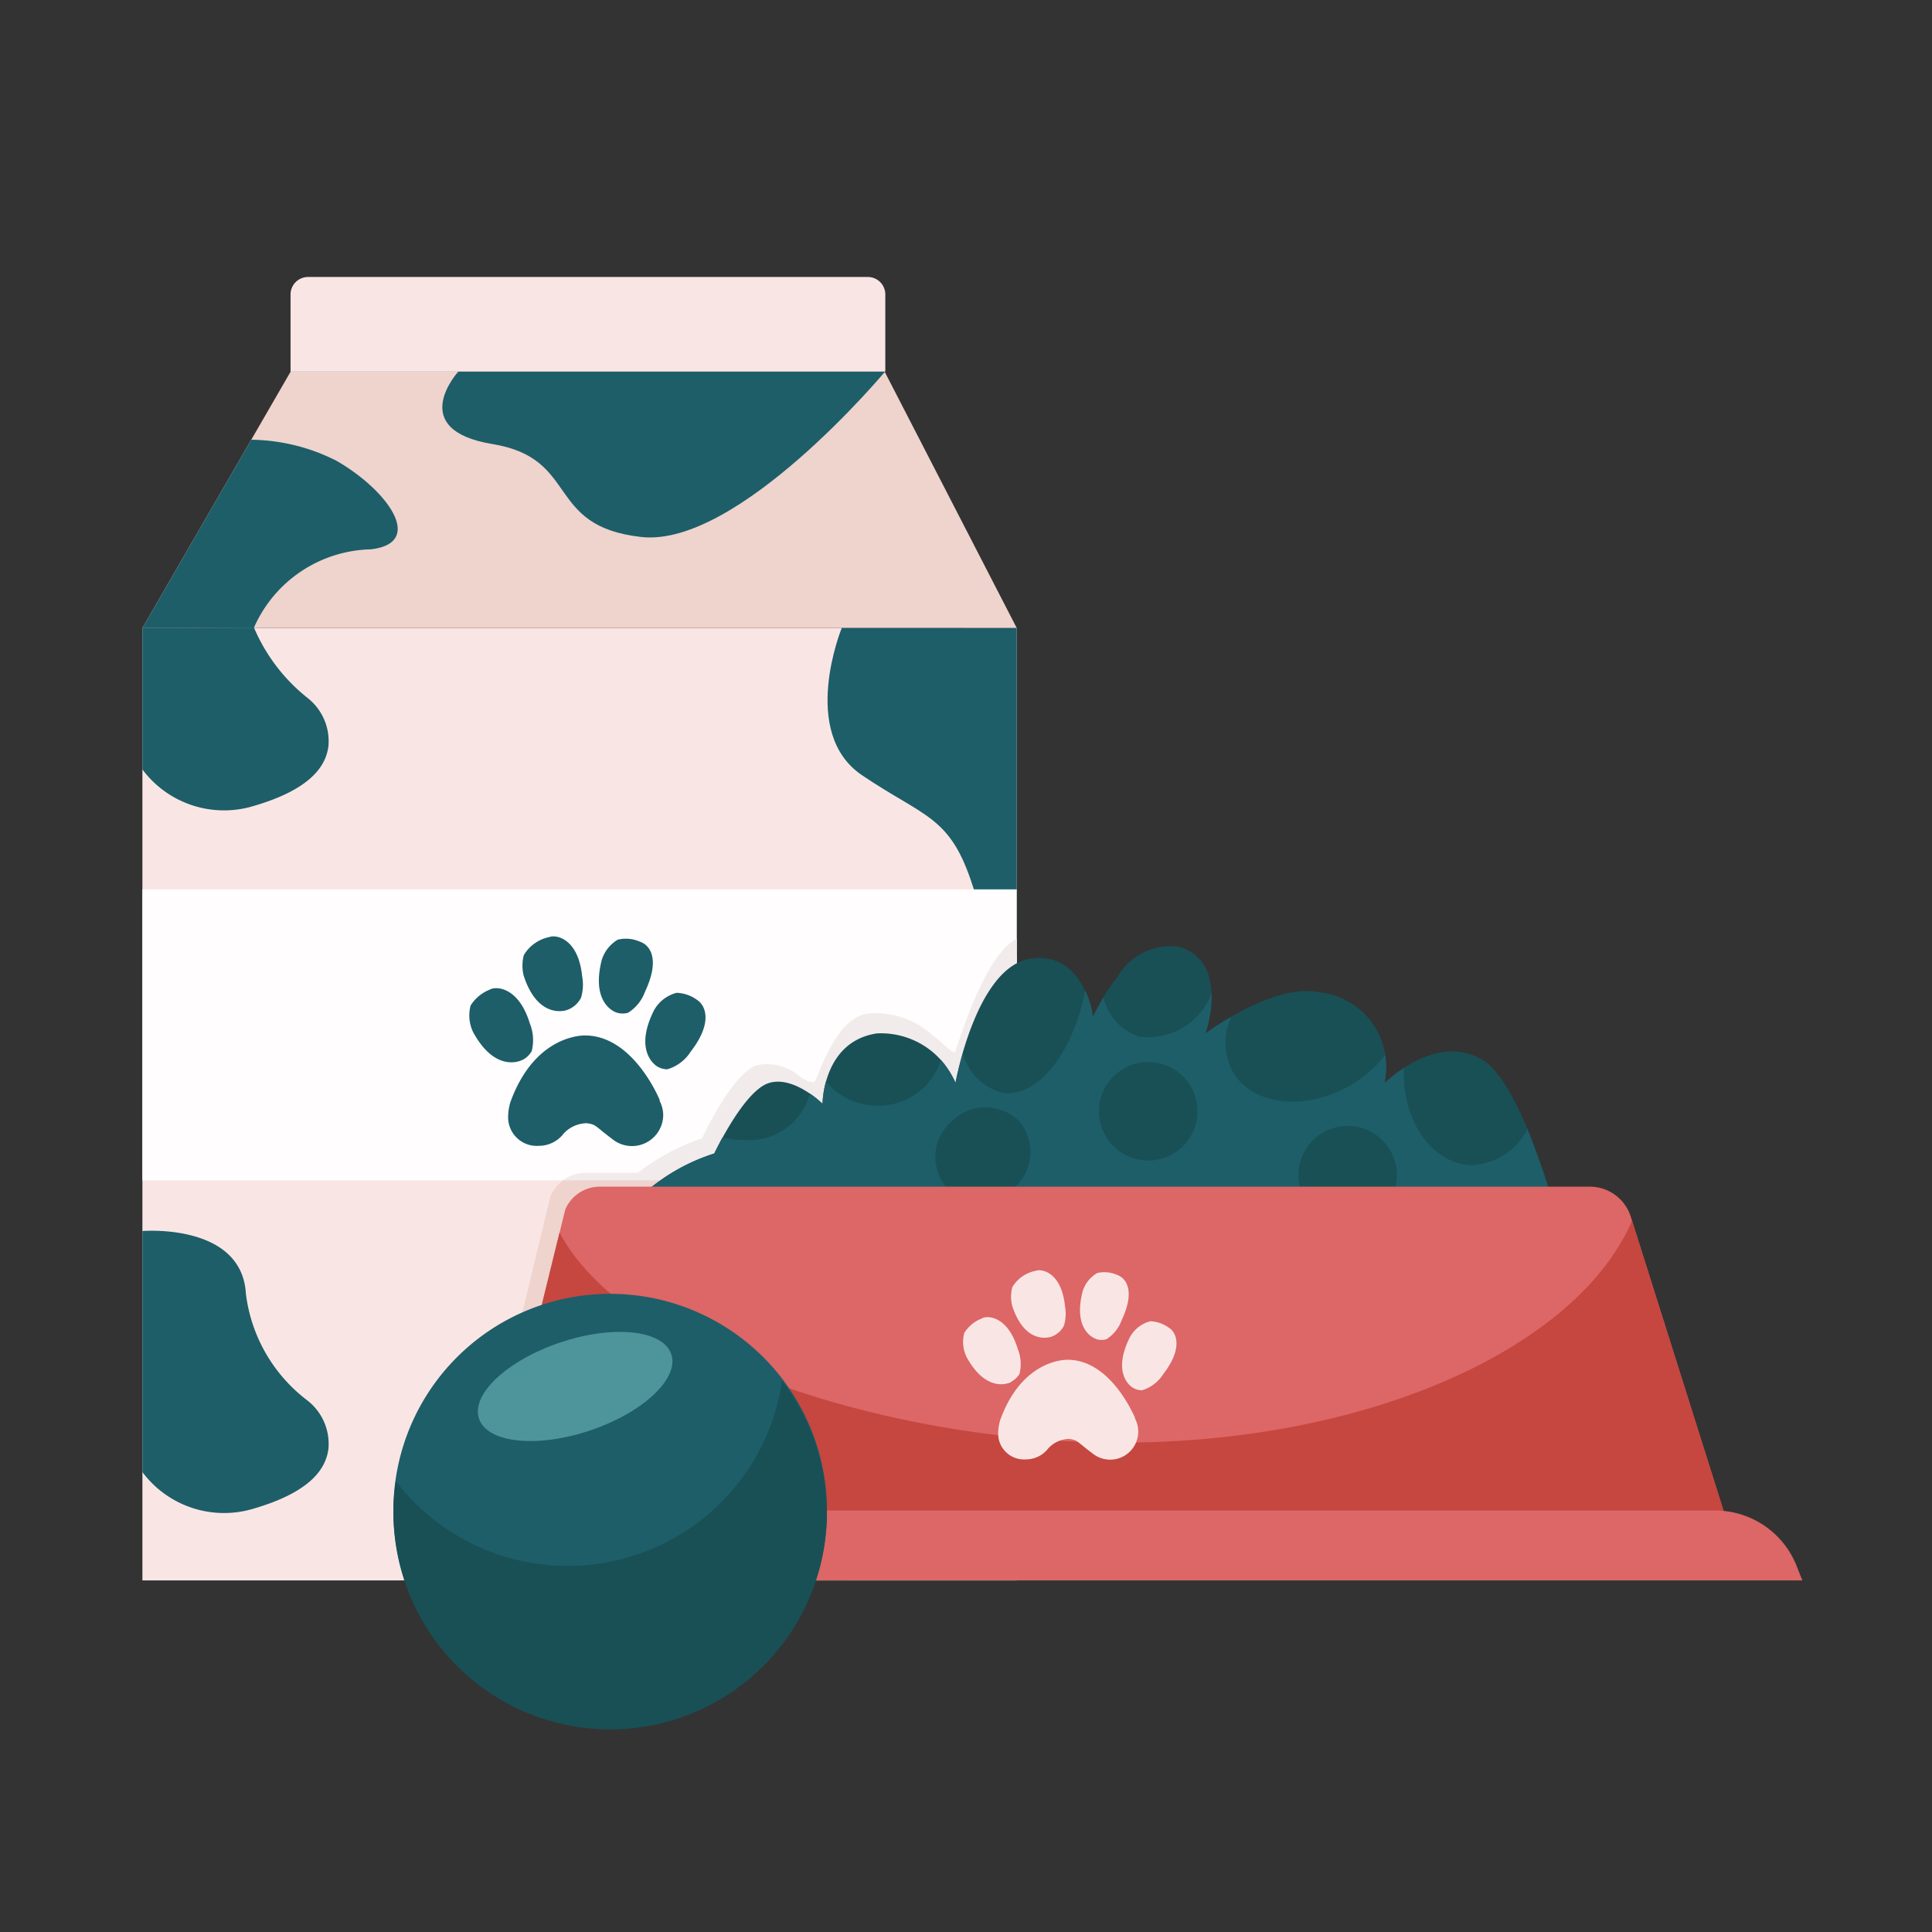
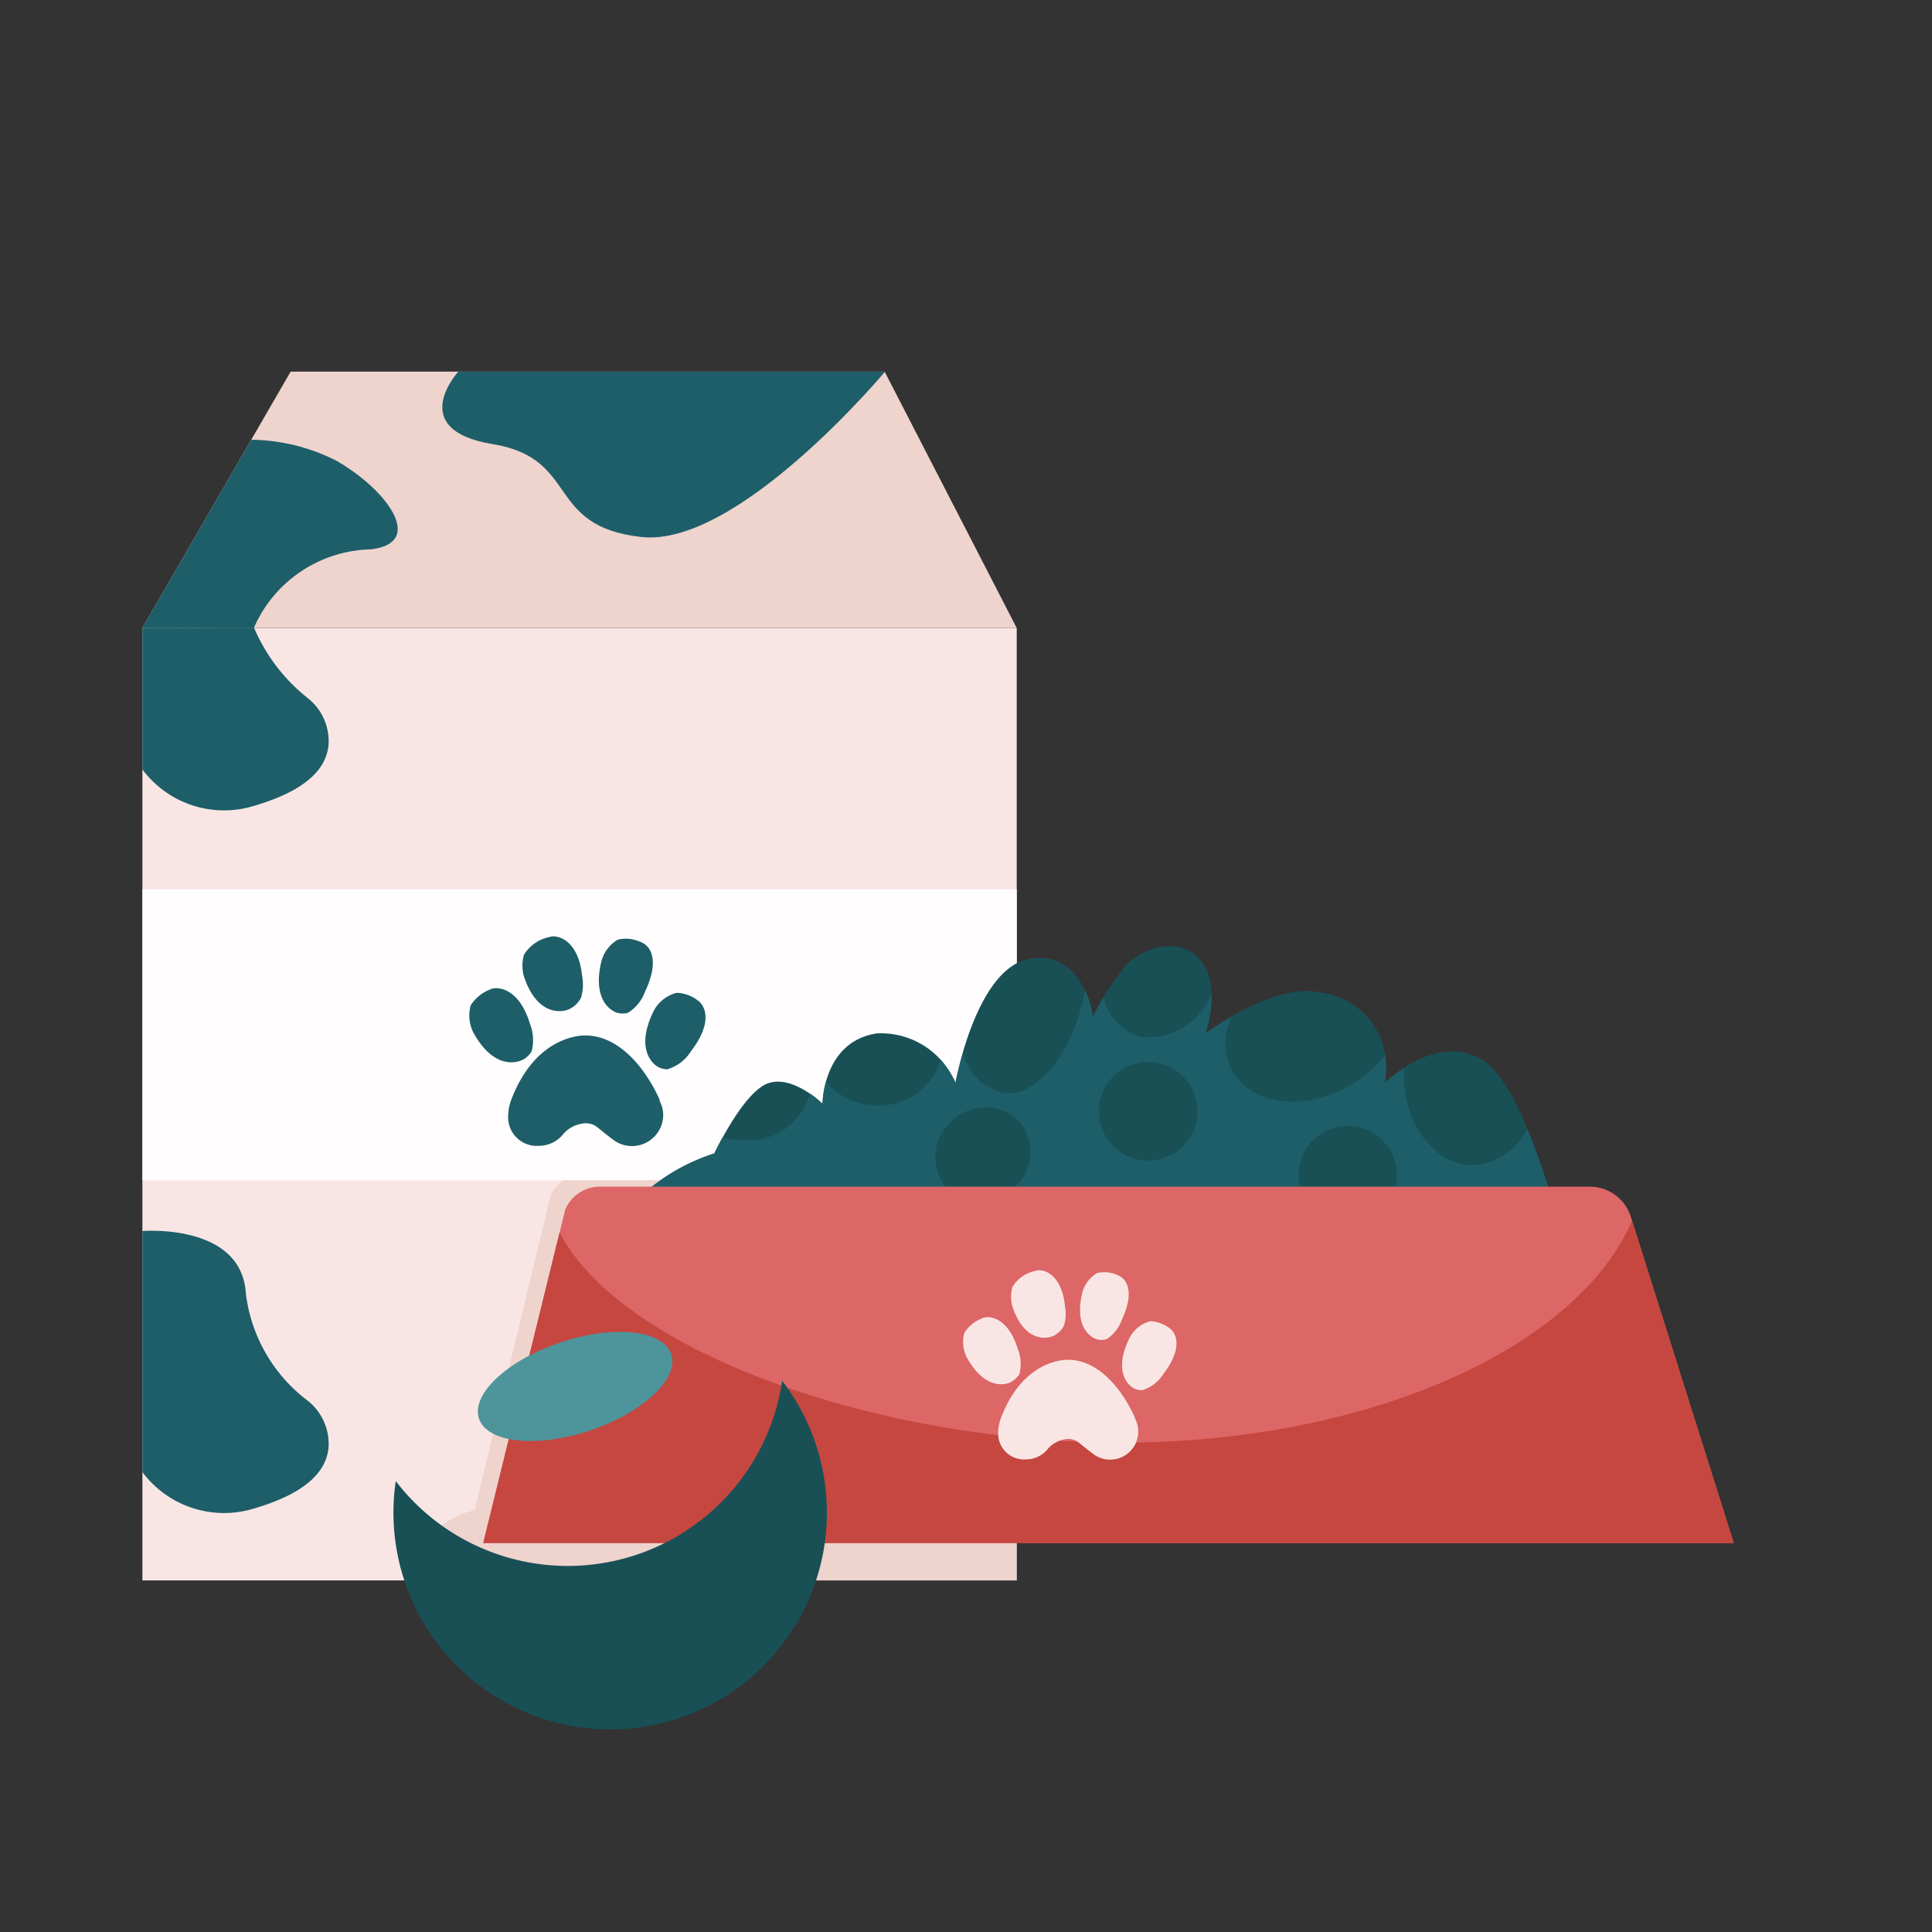
<svg xmlns="http://www.w3.org/2000/svg" width="51" height="51" viewBox="0 0 51 51">
  <rect x="0" y="0" width="51" height="51" fill="#333333" stroke="none" />
  <defs>
    <style>.a{fill:#fff;stroke:#707070;}.b{clip-path:url(#a);}.c{fill:#f9e6e4;}.c,.d,.e,.f,.g,.h,.i,.j,.k{fill-rule:evenodd;}.d{fill:#efd3cd;}.e{fill:#1d5e69;}.f{fill:#fffdfd;}.g{fill:#f2ebeb;}.h{fill:#185056;}.i{fill:#d66;}.j{fill:#c5473f;}.k{fill:#4e949b;}</style>
    <clipPath id="a">
      <rect class="a" width="51" height="51" transform="translate(18.5 10)" />
    </clipPath>
  </defs>
  <g class="b" transform="translate(-18.5 -10)">
    <g transform="translate(22.259 16.668)">
      <path class="c" d="M0,48.27H23.08V23.128H0Z" transform="translate(0 -13.219)" />
      <path class="d" d="M3.913,6.707,0,13.474H23.08L19.593,6.707Z" transform="translate(0 -3.565)" />
      <g transform="translate(0 0.644)">
-         <path class="c" d="M15.663.471H.892a.461.461,0,0,0-.462.46V2.969h15.7V.931a.461.461,0,0,0-.462-.46" transform="translate(3.481 -0.471)" />
        <g transform="translate(0 2.499)">
          <path class="e" d="M0,61.573s2.624-.218,2.732,1.655a4.171,4.171,0,0,0,1.624,2.818,1.453,1.453,0,0,1,.556,1.261c-.062.562-.506,1.163-1.965,1.591A2.69,2.69,0,0,1,0,67.936Z" transform="translate(0 -38.888)" />
          <path class="e" d="M44.266,71.578s-1.131-2.763.536-3.888,2.321-1.066,2.915-2.9,1.168-1.895,1.168-1.895v8.684Z" transform="translate(-25.805 -39.669)" />
-           <path class="e" d="M44.266,22.955s-1.131,2.763.536,3.888,2.321,1.066,2.915,2.9,1.168,1.895,1.168,1.895V22.956Z" transform="translate(-25.805 -16.189)" />
          <path class="e" d="M2.945,22.93a4.731,4.731,0,0,0,1.411,1.854,1.453,1.453,0,0,1,.556,1.261c-.062.562-.506,1.163-1.965,1.591A2.689,2.689,0,0,1,0,26.674V22.941Z" transform="translate(0 -16.174)" />
          <path class="e" d="M2.945,15.854a3.455,3.455,0,0,1,3.086-2.067c1.458-.171.421-1.581-.918-2.343a5.1,5.1,0,0,0-2.239-.55L0,15.864Z" transform="translate(0 -9.097)" />
          <path class="e" d="M19.635,6.534s-1.4,1.534.907,1.912,1.374,2.169,3.925,2.452S30.9,6.534,30.9,6.534Z" transform="translate(-11.297 -6.534)" />
        </g>
        <path class="f" d="M0,47.382H23.08V39.7H0Z" transform="translate(0 -23.535)" />
        <path class="e" d="M22.351,47.921a.608.608,0,0,0,.233-.227,1.177,1.177,0,0,0-.049-.733c-.294-.967-.895-.99-1.058-.892a1.052,1.052,0,0,0-.505.419,1.018,1.018,0,0,0,.065.7c.543,1,1.164.812,1.314.729" transform="translate(-12.308 -27.257)" />
        <path class="e" d="M33.578,46.507a.972.972,0,0,0-.532-.181.951.951,0,0,0-.6.468c-.5,1-.036,1.409.105,1.485a.538.538,0,0,0,.248.066,1.1,1.1,0,0,0,.622-.471c.605-.784.376-1.237.154-1.367" transform="translate(-18.944 -27.43)" />
        <path class="e" d="M29.727,44.815a.518.518,0,0,0,.287,0,1.092,1.092,0,0,0,.447-.554c.409-.866.133-1.236-.139-1.324a.911.911,0,0,0-.579-.051.945.945,0,0,0-.426.546c-.264,1.054.259,1.34.409,1.383" transform="translate(-17.194 -25.393)" />
        <path class="e" d="M25.524,44.652a.657.657,0,0,0,.367-.323,1.2,1.2,0,0,0,.029-.567c-.1-.994-.686-1.106-.865-1.034a1.014,1.014,0,0,0-.674.476,1.089,1.089,0,0,0-.006.536c.339,1.061.986.971,1.149.912" transform="translate(-14.312 -25.304)" />
        <path class="e" d="M24.412,51.819c.03,0,.059-.007.09-.014C24.47,51.813,24.441,51.816,24.412,51.819Zm-.279,0a.845.845,0,0,0,.084.007A.766.766,0,0,1,24.133,51.82Zm3.3-1.047s-.685-1.7-1.962-1.711c0,0-1.323-.068-1.984,1.763a1.409,1.409,0,0,0-.059.4.756.756,0,0,0,.812.75.823.823,0,0,0,.614-.275h0l0,0c.013-.015.026-.031.038-.047a.848.848,0,0,1,.611-.275c.253.033.214.072.676.419h0a.824.824,0,0,0,1.343-.636.81.81,0,0,0-.1-.382Z" transform="translate(-13.774 -29.039)" />
-         <path class="g" d="M31.391,45.845c-.046.1-.389-.293-.576-.416a2.271,2.271,0,0,0-1.737-.589c-.88.137-1.306,1.727-1.4,1.8-.075.057-.342-.1-.369-.124l-.032-.024v0a1.319,1.319,0,0,0-1.114-.289c-.455.154-.956.977-1.235,1.5h0l-.057.107-.056.109-.062.124-.022.045-.023.048a5.813,5.813,0,0,0-1.695.908H21.638a1.011,1.011,0,0,0-.931.624l-2,8.285a2.305,2.305,0,0,0-1.638,1.419L16.9,59.8H33.017V42.869c-.879.453-1.534,2.777-1.626,2.976" transform="translate(-9.937 -25.398)" />
        <path class="c" d="M56.078,68.127a.547.547,0,0,0,.211-.2,1.06,1.06,0,0,0-.044-.662c-.266-.873-.808-.893-.955-.8a.951.951,0,0,0-.456.378.918.918,0,0,0,.058.635c.49.9,1.051.732,1.187.658" transform="translate(-32.218 -39.245)" />
        <path class="c" d="M66.215,66.852a.878.878,0,0,0-.48-.163.858.858,0,0,0-.539.423c-.453.907-.033,1.272.095,1.34a.484.484,0,0,0,.224.06,1,1,0,0,0,.562-.426c.546-.708.339-1.117.139-1.234" transform="translate(-38.21 -39.402)" />
        <path class="c" d="M62.738,65.324a.469.469,0,0,0,.26,0,.986.986,0,0,0,.4-.5c.37-.782.12-1.116-.125-1.2a.826.826,0,0,0-.523-.046.856.856,0,0,0-.385.493c-.238.951.234,1.21.37,1.249" transform="translate(-36.629 -37.562)" />
        <path class="c" d="M58.944,65.176a.6.6,0,0,0,.332-.292,1.086,1.086,0,0,0,.027-.512c-.09-.9-.619-1-.781-.933a.917.917,0,0,0-.609.43.982.982,0,0,0-.006.484c.306.958.89.877,1.038.823" transform="translate(-34.028 -37.482)" />
        <path class="c" d="M57.939,71.648c.027,0,.053-.006.082-.012C57.991,71.642,57.966,71.644,57.939,71.648Zm-.252,0a.68.68,0,0,0,.076.007A.68.68,0,0,1,57.687,71.648Zm2.979-.946s-.619-1.538-1.771-1.544c0,0-1.195-.061-1.791,1.591a1.267,1.267,0,0,0-.054.361.682.682,0,0,0,.734.677.743.743,0,0,0,.554-.248h0l0,0c.012-.014.024-.028.035-.042a.763.763,0,0,1,.552-.249c.228.03.193.066.61.378h0a.741.741,0,0,0,1.126-.919Z" transform="translate(-33.542 -40.854)" />
        <path class="d" d="M20.706,58.76l-2,8.285a2.305,2.305,0,0,0-1.638,1.419L16.9,68.9H33.017V58.337H21.045a1.016,1.016,0,0,0-.338.423" transform="translate(-9.936 -34.492)" />
        <path class="h" d="M53,46.316c-1.209-.766-2.6.6-2.6.6a1.969,1.969,0,0,0-1.712-2.393c-1.2-.265-3.014,1.081-3.014,1.081s.674-1.883-.7-2.284a1.614,1.614,0,0,0-1.611.784,5.577,5.577,0,0,0-.659,1.063s-.219-1.75-1.649-1.531-1.978,3.281-1.978,3.281A2.124,2.124,0,0,0,37,45.608c-1.429.219-1.429,1.86-1.429,1.86s-.769-.766-1.429-.547-1.428,1.859-1.428,1.859a5.176,5.176,0,0,0-2.748,2.077l25.279.657s-1.03-4.432-2.239-5.2" transform="translate(-17.616 -25.64)" />
        <path class="e" d="M54.174,49.833a1.712,1.712,0,0,1-1.445.955c-1,0-1.816-1.078-1.816-2.408,0-.052,0-.1.006-.154a3.586,3.586,0,0,0-.513.4,2.169,2.169,0,0,0,.018-.749,3.118,3.118,0,0,1-.957.825c-1.192.673-2.567.5-3.072-.387a1.62,1.62,0,0,1-.035-1.438,7.776,7.776,0,0,0-.68.436,3.264,3.264,0,0,0,.162-1.068,1.794,1.794,0,0,1-1.9,1.155,1.448,1.448,0,0,1-.956-1.033,5.279,5.279,0,0,0-.273.508,2.622,2.622,0,0,0-.209-.7c-.314,1.647-1.261,2.843-2.179,2.706a1.475,1.475,0,0,1-1.051-1.034c-.129.446-.187.773-.187.773a2.756,2.756,0,0,0-.395-.612,1.709,1.709,0,0,1-1.666,1.21,1.759,1.759,0,0,1-1.366-.636,2.508,2.508,0,0,0-.091.585,2.7,2.7,0,0,0-.336-.271,1.652,1.652,0,0,1-1.778,1.225,2.4,2.4,0,0,1-.528-.059c-.133.241-.215.417-.215.417a5.175,5.175,0,0,0-2.748,2.077l25.279.657a25.041,25.041,0,0,0-1.069-3.384" transform="translate(-17.616 -27.344)" />
        <path class="h" d="M63.874,52.081a1.3,1.3,0,1,0-1.3,1.294,1.3,1.3,0,0,0,1.3-1.294" transform="translate(-36.023 -30.052)" />
        <path class="h" d="M76.651,56.172a1.3,1.3,0,1,0-1.3,1.295,1.3,1.3,0,0,0,1.3-1.295" transform="translate(-43.535 -32.458)" />
        <path class="h" d="M52.88,55.777a1.245,1.245,0,0,0,.114-1.761,1.262,1.262,0,0,0-1.775.02,1.244,1.244,0,0,0-.114,1.761,1.262,1.262,0,0,0,1.775-.019" transform="translate(-29.862 -31.742)" />
        <path class="i" d="M54.848,68.151l-2.719-8.615a1.134,1.134,0,0,0-1.083-.791H24.918a.993.993,0,0,0-.914.6l-2.165,8.8Z" transform="translate(-12.84 -34.732)" />
        <path class="j" d="M52.163,60.932c-1.453,3.357-6.943,5.855-13.5,5.855-6.334,0-13.147-2.359-14.811-5.547l-2.016,8.2H54.848Z" transform="translate(-12.84 -36.017)" />
-         <path class="i" d="M54.268,80.955a2.314,2.314,0,0,0-2.155-1.464H20.3a2.258,2.258,0,0,0-2.1,1.428l-.165.418H54.418Z" transform="translate(-10.6 -46.929)" />
-         <path class="e" d="M27.521,71.44A5.722,5.722,0,1,0,21.8,77.134a5.708,5.708,0,0,0,5.722-5.694" transform="translate(-9.452 -38.848)" />
        <path class="h" d="M26.34,71.179a5.721,5.721,0,0,1-10.2,2.648,5.721,5.721,0,1,0,10.2-2.648" transform="translate(-9.452 -42.042)" />
        <path class="k" d="M24.453,70.65c1.4-.471,2.361-1.374,2.143-2.015s-1.53-.779-2.932-.308S21.3,69.7,21.521,70.341s1.53.779,2.932.309" transform="translate(-12.635 -40.201)" />
        <path class="c" d="M53.846,68.8a.548.548,0,0,0,.211-.2,1.061,1.061,0,0,0-.045-.662c-.265-.873-.808-.894-.955-.8a.949.949,0,0,0-.456.378.918.918,0,0,0,.059.635c.49.9,1.051.732,1.186.658" transform="translate(-30.905 -39.643)" />
        <path class="c" d="M63.983,67.528a.881.881,0,0,0-.48-.163.858.858,0,0,0-.539.423c-.453.907-.033,1.272.095,1.34a.479.479,0,0,0,.224.059,1,1,0,0,0,.562-.425c.546-.708.34-1.117.139-1.234" transform="translate(-36.898 -39.799)" />
        <path class="c" d="M60.506,66a.466.466,0,0,0,.26,0,.988.988,0,0,0,.4-.5c.369-.782.12-1.116-.125-1.2a.827.827,0,0,0-.523-.046.854.854,0,0,0-.384.493c-.239.951.234,1.21.369,1.248" transform="translate(-35.317 -37.96)" />
        <path class="c" d="M56.711,65.853a.594.594,0,0,0,.332-.292,1.087,1.087,0,0,0,.027-.512c-.09-.9-.62-1-.781-.933a.917.917,0,0,0-.609.43.982.982,0,0,0-.006.484c.306.958.89.876,1.037.823" transform="translate(-32.716 -37.88)" />
        <path class="c" d="M55.707,72.325c.027,0,.053-.006.082-.012C55.759,72.319,55.734,72.321,55.707,72.325Zm-.252,0a.687.687,0,0,0,.076.007A.681.681,0,0,1,55.455,72.325Zm2.98-.946s-.619-1.538-1.771-1.544c0,0-1.195-.061-1.791,1.591a1.268,1.268,0,0,0-.054.361.682.682,0,0,0,.734.677.743.743,0,0,0,.554-.248h0l0,0c.012-.014.024-.028.035-.043a.764.764,0,0,1,.552-.249c.228.03.193.066.61.378h0a.741.741,0,0,0,1.126-.919Z" transform="translate(-32.229 -41.252)" />
      </g>
    </g>
  </g>
</svg>